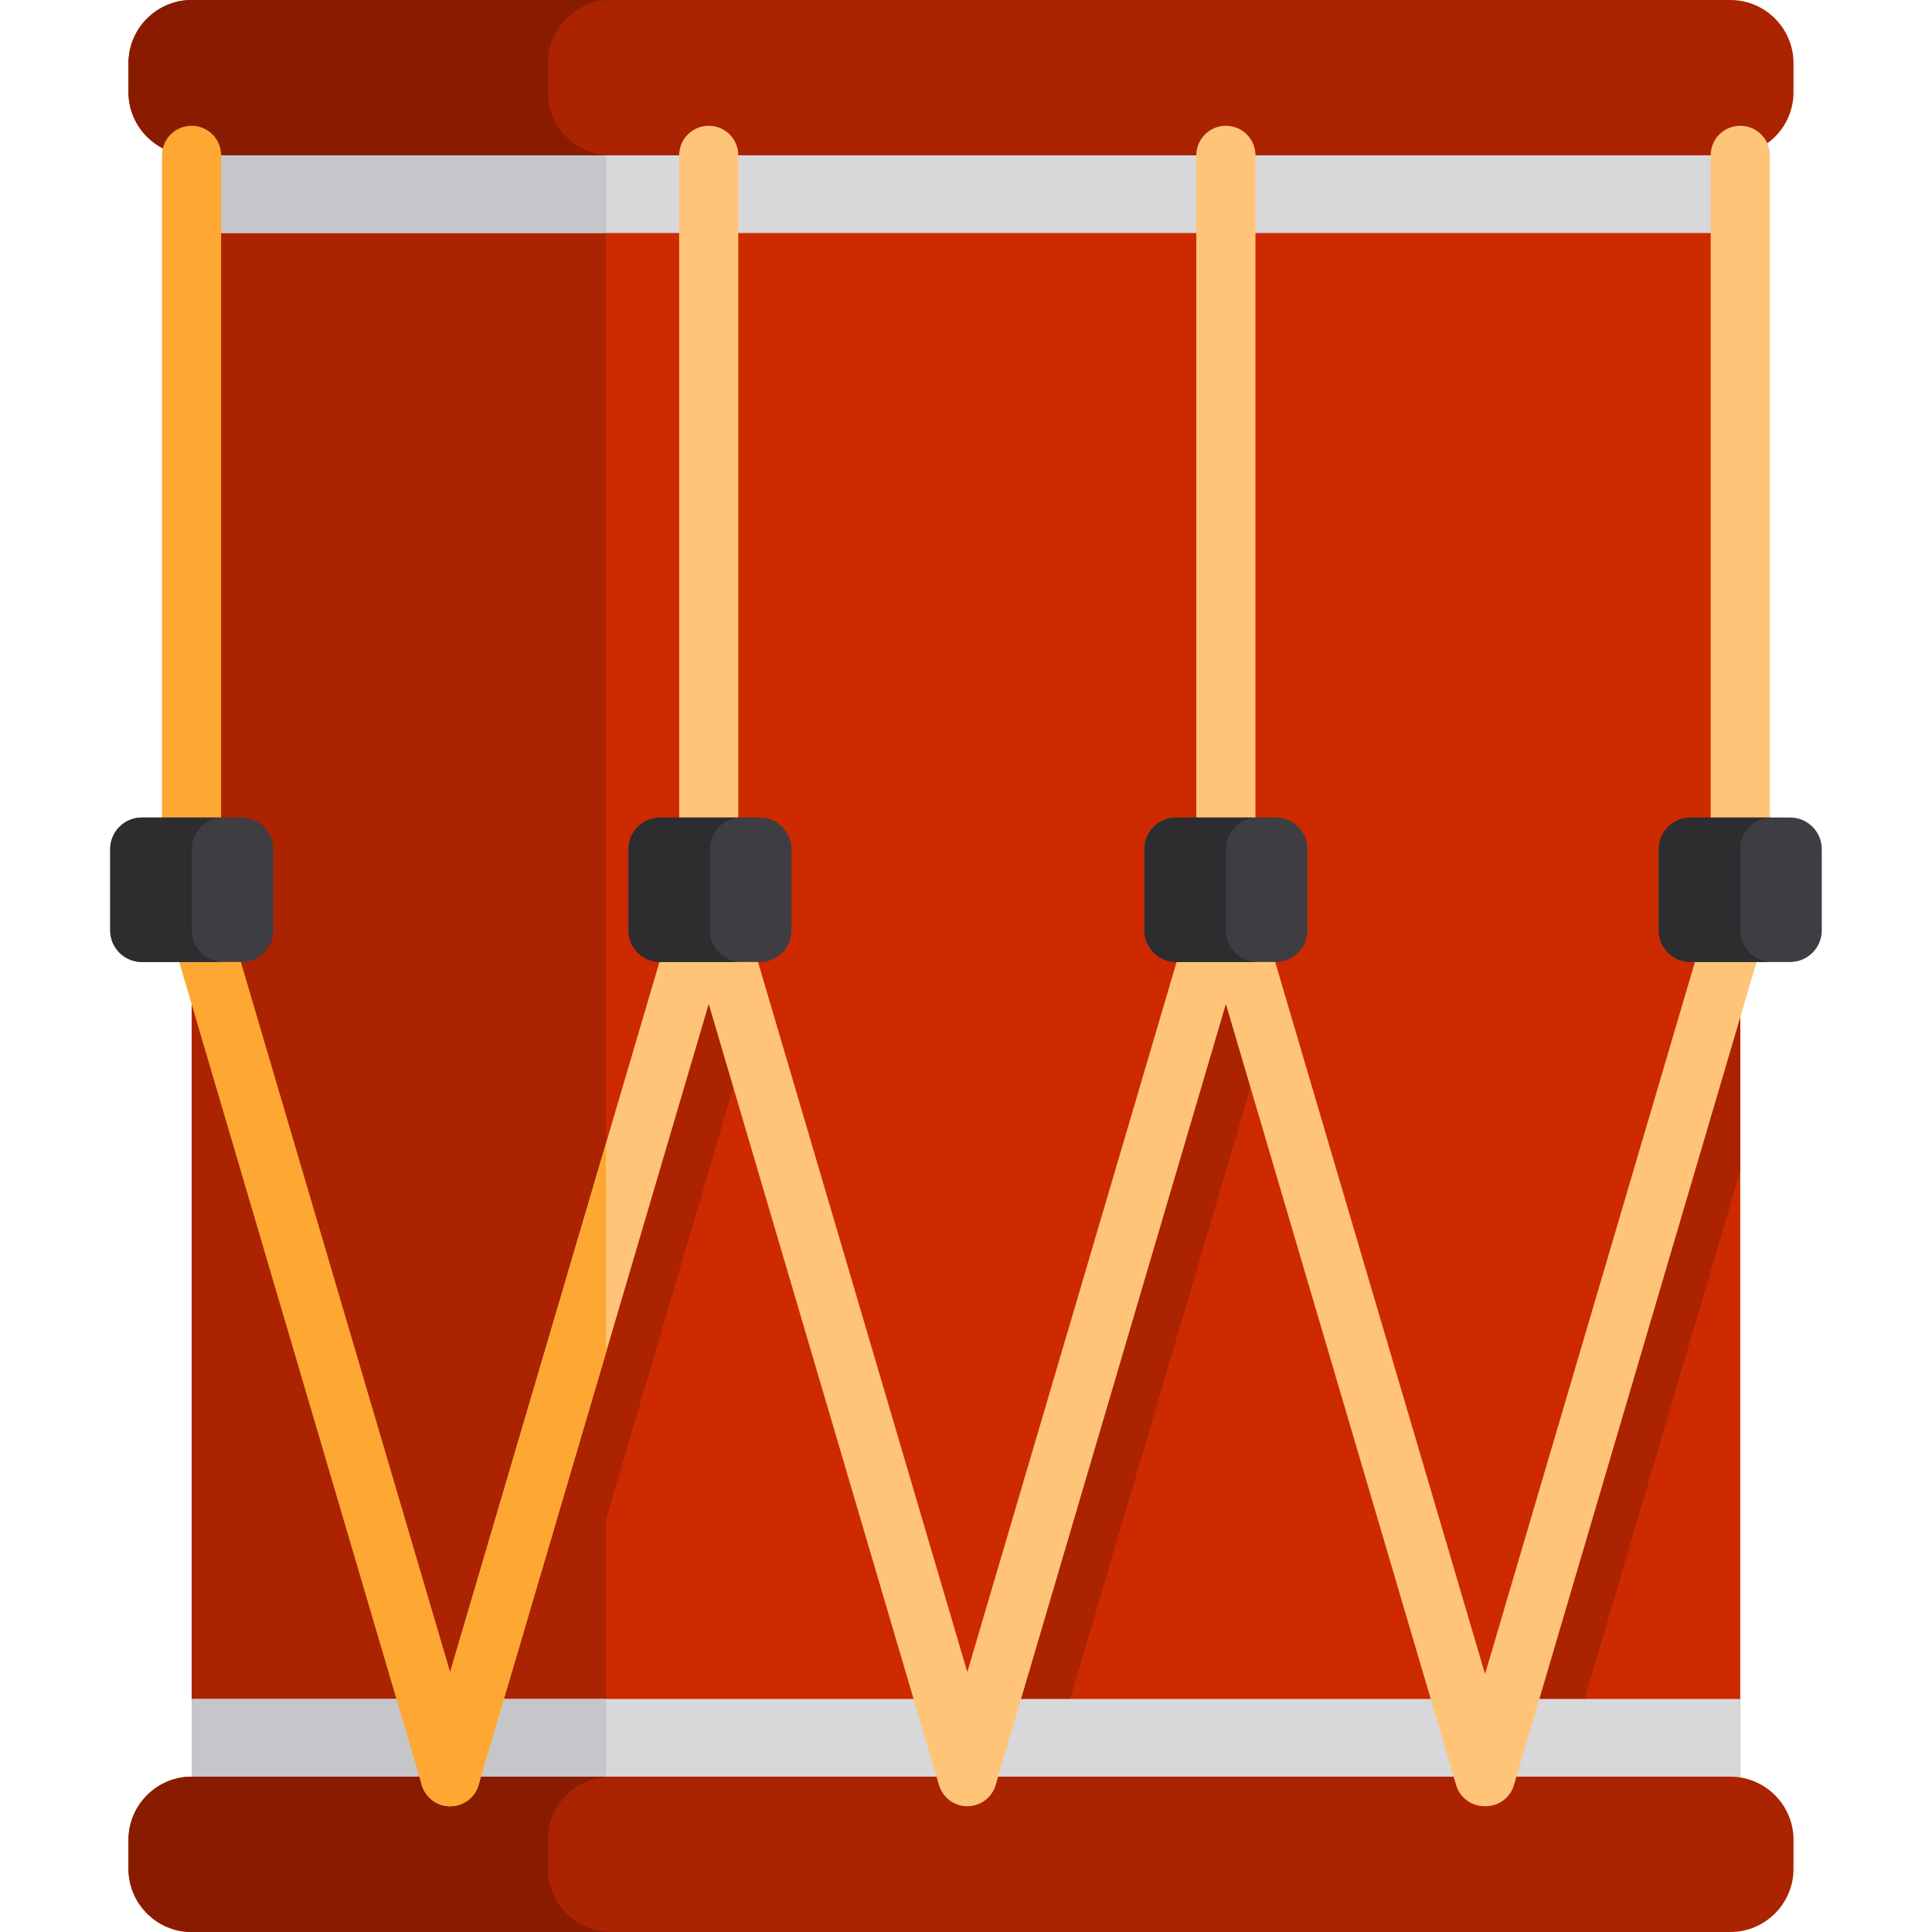
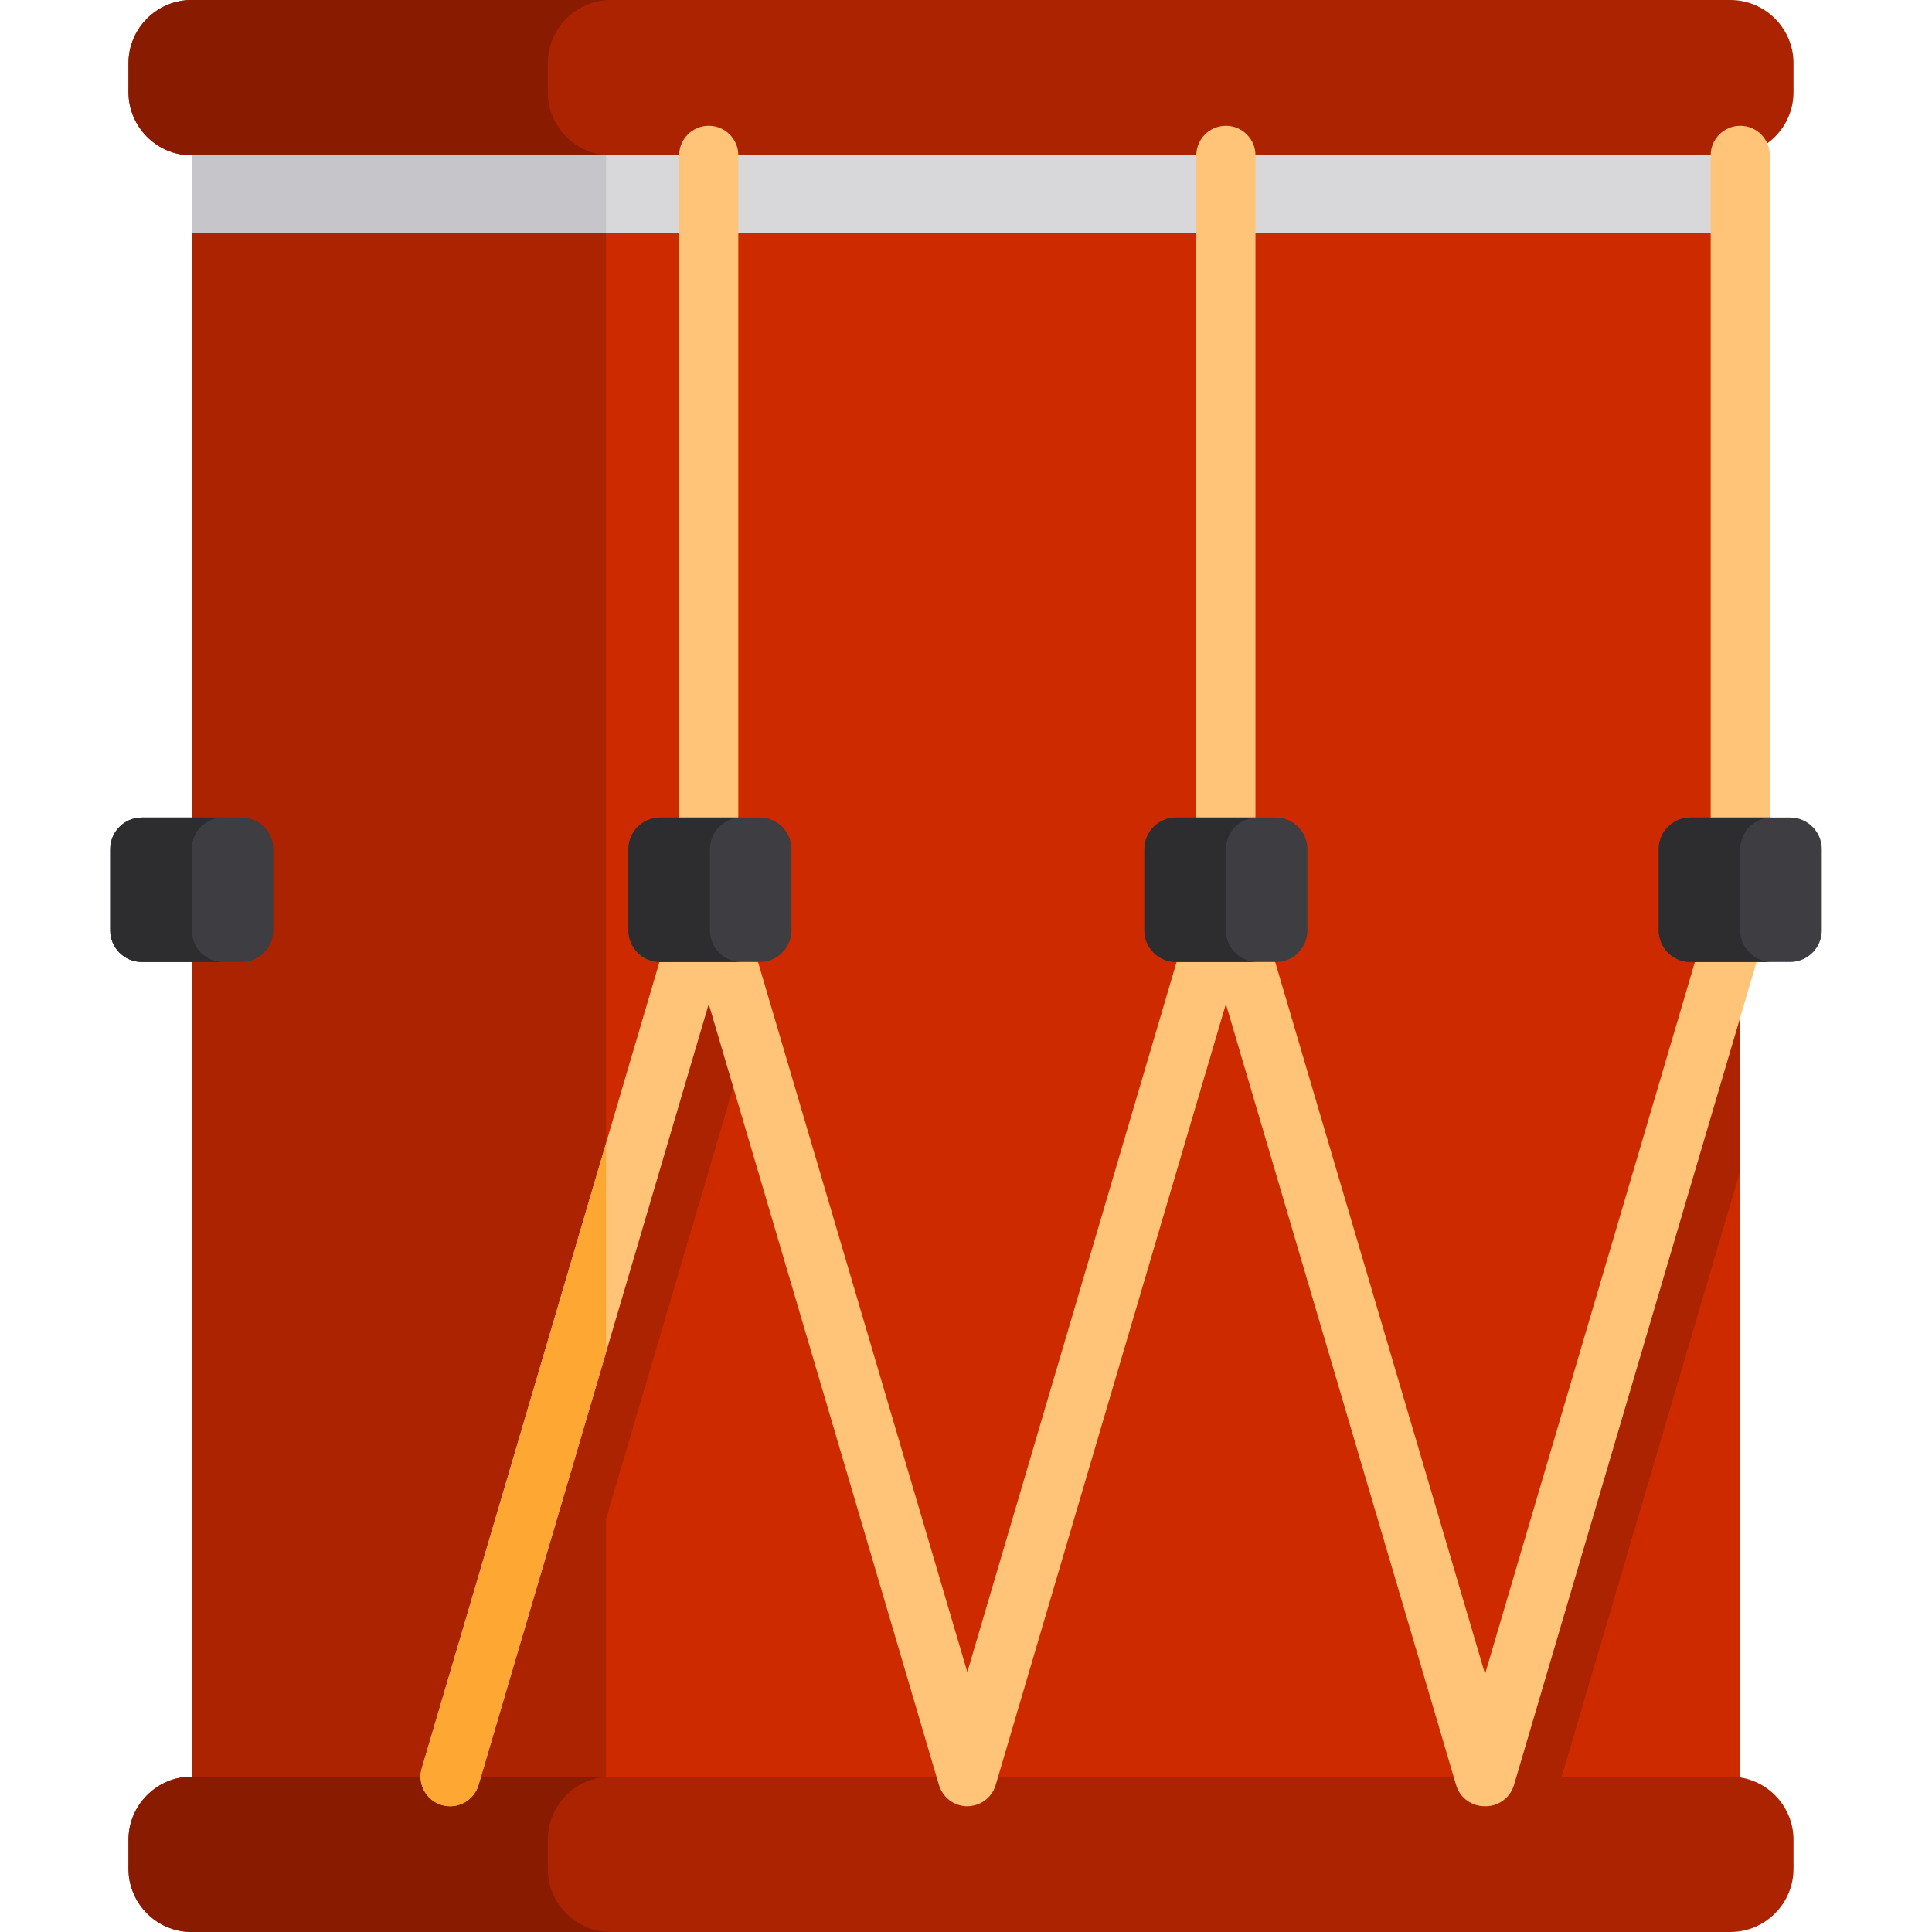
<svg xmlns="http://www.w3.org/2000/svg" version="1.1" id="Layer_1" x="0px" y="0px" viewBox="0 0 512 512" style="enable-background:new 0 0 512 512;" xml:space="preserve">
  <rect x="50.814" y="20.582" style="fill:#CD2A00;" width="410.373" height="470.831" />
  <g>
    <rect x="50.814" y="20.582" style="fill:#AB2300;" width="109.798" height="470.831" />
    <path style="fill:#AB2300;" d="M461.186,254.836L398.174,468.62c-1.224,4.151,1.15,8.51,5.302,9.732   c0.74,0.217,1.485,0.322,2.218,0.322c3.385,0,6.509-2.211,7.514-5.624l47.978-162.774L461.186,254.836L461.186,254.836z" />
-     <path style="fill:#AB2300;" d="M337.906,230.509c-3.474,0-6.535,2.288-7.517,5.622l-68.527,232.49   c-1.224,4.151,1.149,8.509,5.301,9.732c0.74,0.217,1.485,0.322,2.219,0.322c3.385,0,6.509-2.211,7.514-5.624l61.008-206.986   v-35.556H337.906z" />
    <path style="fill:#AB2300;" d="M200.854,230.509L200.854,230.509c-3.475,0-6.535,2.287-7.517,5.622l-68.527,232.49   c-1.224,4.151,1.149,8.51,5.301,9.732c4.149,1.219,8.509-1.15,9.732-5.302l61.009-206.987l0,0v-35.555H200.854z" />
  </g>
  <rect x="50.814" y="20.582" style="fill:#D8D7DA;" width="410.373" height="41.169" />
  <rect x="50.814" y="20.582" style="fill:#C6C5CA;" width="109.798" height="41.169" />
-   <rect x="50.814" y="450.246" style="fill:#D8D7DA;" width="410.373" height="41.169" />
-   <rect x="50.814" y="450.246" style="fill:#C6C5CA;" width="109.798" height="41.169" />
  <path style="fill:#AB2300;" d="M458.58,41.166H50.771c-9.195,0-16.718-7.523-16.718-16.718v-7.729C34.052,7.523,41.575,0,50.771,0  H458.58c9.195,0,16.718,7.523,16.718,16.718v7.729C475.298,33.643,467.775,41.166,458.58,41.166z" />
  <path style="fill:#891C00;" d="M145.175,24.447v-7.729C145.175,7.523,152.698,0,161.893,0H50.771  c-9.195,0-16.718,7.523-16.718,16.718v7.729c0,9.195,7.523,16.718,16.718,16.718h111.123  C152.698,41.166,145.175,33.643,145.175,24.447z" />
  <path style="fill:#AB2300;" d="M458.58,512H50.771c-9.195,0-16.718-7.523-16.718-16.718v-7.729c0-9.195,7.523-16.718,16.718-16.718  H458.58c9.195,0,16.718,7.523,16.718,16.718v7.729C475.298,504.477,467.775,512,458.58,512z" />
  <path style="fill:#891C00;" d="M145.175,495.282v-7.729c0-9.195,7.523-16.718,16.718-16.718H50.771  c-9.195,0-16.718,7.523-16.718,16.718v7.729c0,9.195,7.523,16.718,16.718,16.718h111.123  C152.698,512,145.175,504.477,145.175,495.282z" />
  <path style="fill:#FFC477;" d="M469.022,234.447V41.166c0-4.329-3.508-7.837-7.837-7.837c-4.329,0-7.837,3.508-7.837,7.837v197.178  c0,0.598,0.073,1.178,0.2,1.737L393.552,443.63l-60.84-206.417V41.166c0-4.329-3.508-7.837-7.837-7.837s-7.837,3.508-7.837,7.837  v196.047l-60.69,205.902l-60.69-205.901V41.166c0-4.329-3.509-7.837-7.837-7.837c-4.328,0-7.837,3.508-7.837,7.837v196.049  L111.78,468.619c-1.224,4.151,1.149,8.51,5.301,9.732c4.149,1.219,8.509-1.15,9.732-5.302l61.009-206.987l61.01,206.987  c0.004,0.009,0.008,0.017,0.011,0.027c0.735,2.451,2.651,4.497,5.289,5.276c0.74,0.217,1.485,0.322,2.219,0.322  c0.532,0,1.052-0.073,1.564-0.178c0.309-0.054,0.541-0.112,0.648-0.143c0.053-0.016,0.102-0.038,0.156-0.054  c0.077-0.025,0.153-0.053,0.229-0.08c0.328-0.115,0.646-0.247,0.948-0.4c0.024-0.013,0.048-0.022,0.072-0.033  c0.336-0.174,0.653-0.376,0.955-0.593c0.051-0.037,0.1-0.074,0.15-0.112c0.299-0.226,0.583-0.467,0.843-0.73  c0.026-0.026,0.049-0.056,0.075-0.083c0.238-0.248,0.457-0.512,0.659-0.787c0.043-0.059,0.088-0.114,0.13-0.173  c0.206-0.297,0.388-0.609,0.552-0.931c0.037-0.071,0.071-0.143,0.104-0.216c0.162-0.345,0.302-0.699,0.412-1.065  c0.004-0.015,0.013-0.028,0.017-0.043l61.009-206.987l61.008,206.987c1.023,3.467,4.231,5.682,7.677,5.612  c0.063,0.006,0.116,0.011,0.148,0.011c3.385,0,6.509-2.211,7.514-5.624l68.525-232.49  C470.378,238.425,470.049,236.238,469.022,234.447z" />
  <g>
    <path style="fill:#FFA733;" d="M160.612,302.944L111.78,468.62c-1.224,4.151,1.149,8.51,5.301,9.732   c4.149,1.219,8.509-1.15,9.732-5.302l33.799-114.671V302.944z" />
-     <path style="fill:#FFA733;" d="M126.814,468.619L58.607,237.215V41.166c0-4.329-3.509-7.837-7.837-7.837s-7.837,3.508-7.837,7.837   v197.042c0,0.017,0,0.033,0,0.05v0.087c0,0.066,0.008,0.131,0.009,0.195c0.004,0.181,0.01,0.362,0.027,0.543   c0.013,0.131,0.034,0.259,0.053,0.389c0.018,0.122,0.032,0.244,0.056,0.367c0.036,0.186,0.084,0.368,0.133,0.55   c0.016,0.057,0.025,0.115,0.042,0.172l0.022,0.075c0.006,0.02,0.011,0.041,0.018,0.061l68.486,232.353   c2.792,7.094,8.992,5.519,9.732,5.302C125.664,477.129,128.038,472.77,126.814,468.619z" />
  </g>
  <g>
    <path style="fill:#3E3D42;" d="M338.118,254.936h-26.487c-4.598,0-8.359-3.762-8.359-8.359v-21.563   c0-4.598,3.762-8.359,8.359-8.359h26.487c4.598,0,8.359,3.762,8.359,8.359v21.563C346.478,251.175,342.716,254.936,338.118,254.936   z" />
    <path style="fill:#3E3D42;" d="M474.43,254.936h-26.487c-4.598,0-8.359-3.762-8.359-8.359v-21.563c0-4.598,3.762-8.359,8.359-8.359   h26.487c4.598,0,8.359,3.762,8.359,8.359v21.563C482.789,251.175,479.027,254.936,474.43,254.936z" />
    <path style="fill:#3E3D42;" d="M201.385,254.936h-26.486c-4.598,0-8.359-3.762-8.359-8.359v-21.563   c0-4.598,3.762-8.359,8.359-8.359h26.486c4.598,0,8.359,3.762,8.359,8.359v21.563C209.744,251.175,205.983,254.936,201.385,254.936   z" />
    <path style="fill:#3E3D42;" d="M64.057,254.936H37.57c-4.598,0-8.359-3.762-8.359-8.359v-21.563c0-4.598,3.762-8.359,8.359-8.359   h26.486c4.598,0,8.359,3.762,8.359,8.359v21.563C72.417,251.175,68.655,254.936,64.057,254.936z" />
  </g>
  <g>
    <path style="fill:#2D2D30;" d="M50.814,246.577v-21.563c0-4.598,3.762-8.359,8.359-8.359H37.57c-4.598,0-8.359,3.762-8.359,8.359   v21.563c0,4.598,3.762,8.359,8.359,8.359h21.602C54.576,254.936,50.814,251.175,50.814,246.577z" />
    <path style="fill:#2D2D30;" d="M188.142,246.577v-21.563c0-4.598,3.762-8.359,8.359-8.359h-21.602   c-4.598,0-8.359,3.762-8.359,8.359v21.563c0,4.598,3.762,8.359,8.359,8.359h21.602   C191.904,254.936,188.142,251.175,188.142,246.577z" />
    <path style="fill:#2D2D30;" d="M324.875,246.577v-21.563c0-4.598,3.762-8.359,8.359-8.359h-21.602   c-4.598,0-8.359,3.762-8.359,8.359v21.563c0,4.598,3.762,8.359,8.359,8.359h21.602   C328.637,254.936,324.875,251.175,324.875,246.577z" />
    <path style="fill:#2D2D30;" d="M461.186,246.577v-21.563c0-4.598,3.762-8.359,8.359-8.359h-21.602   c-4.598,0-8.359,3.762-8.359,8.359v21.563c0,4.598,3.762,8.359,8.359,8.359h21.602   C464.947,254.936,461.186,251.175,461.186,246.577z" />
  </g>
  <g>
</g>
  <g>
</g>
  <g>
</g>
  <g>
</g>
  <g>
</g>
  <g>
</g>
  <g>
</g>
  <g>
</g>
  <g>
</g>
  <g>
</g>
  <g>
</g>
  <g>
</g>
  <g>
</g>
  <g>
</g>
  <g>
</g>
</svg>